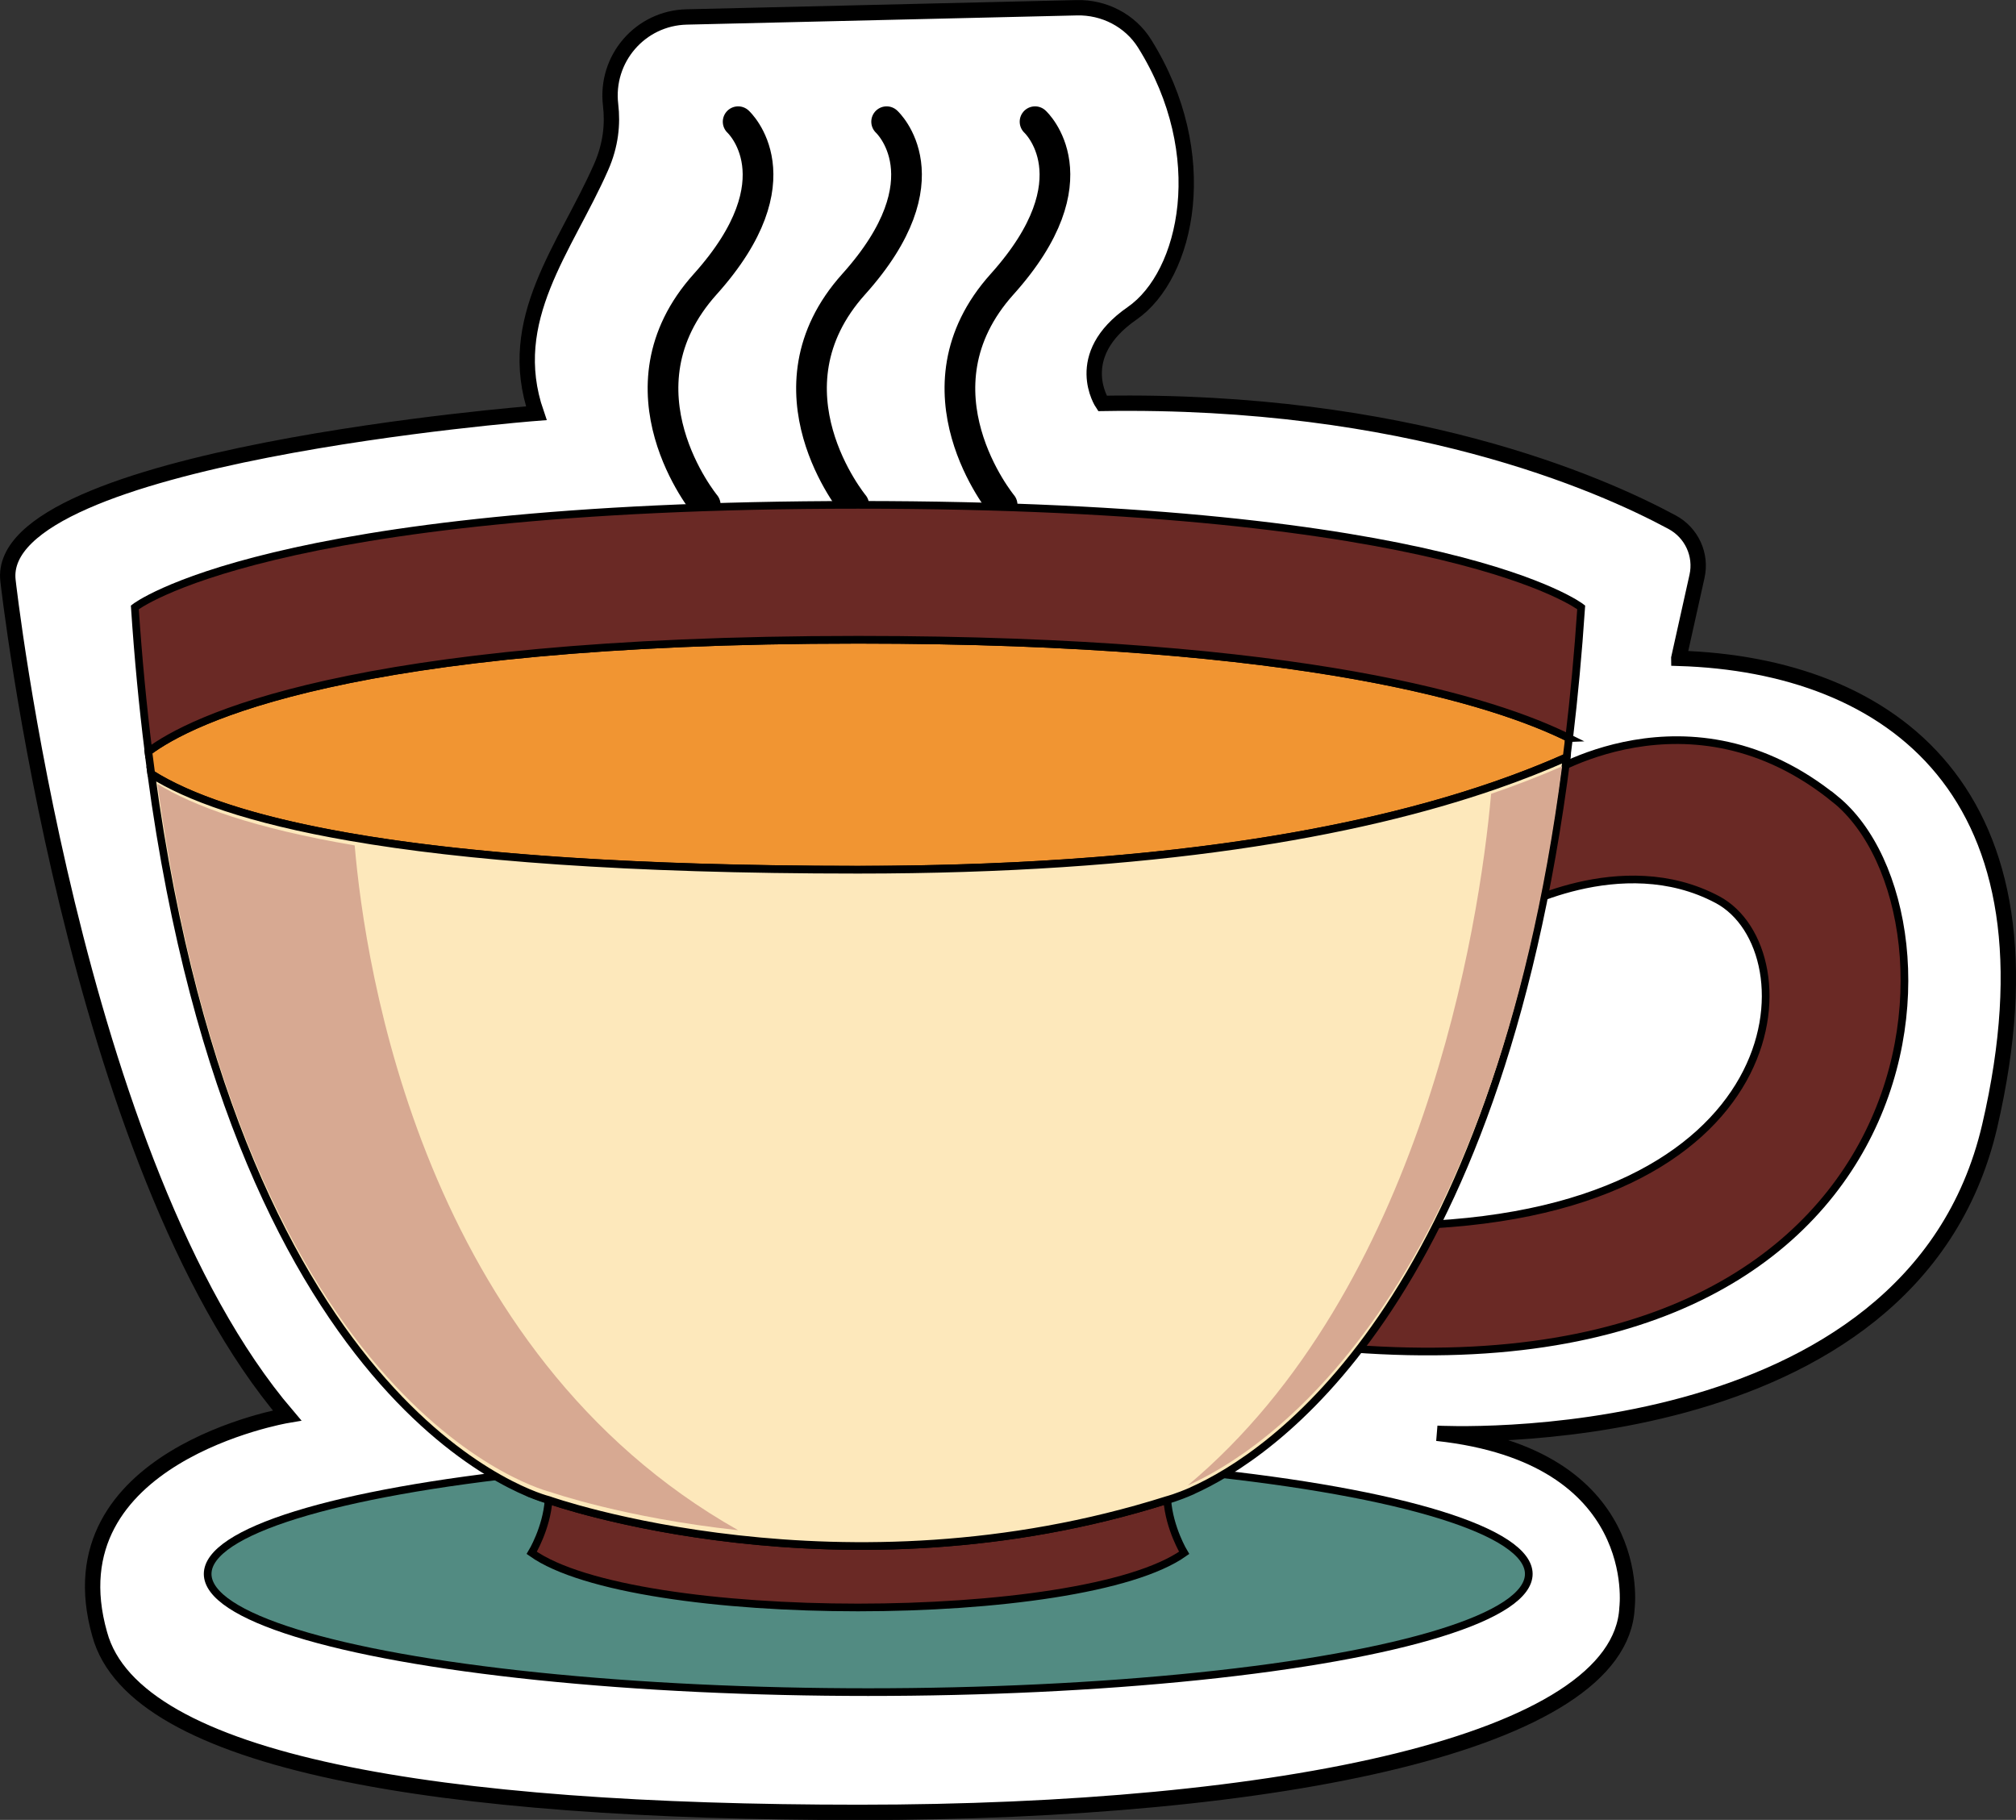
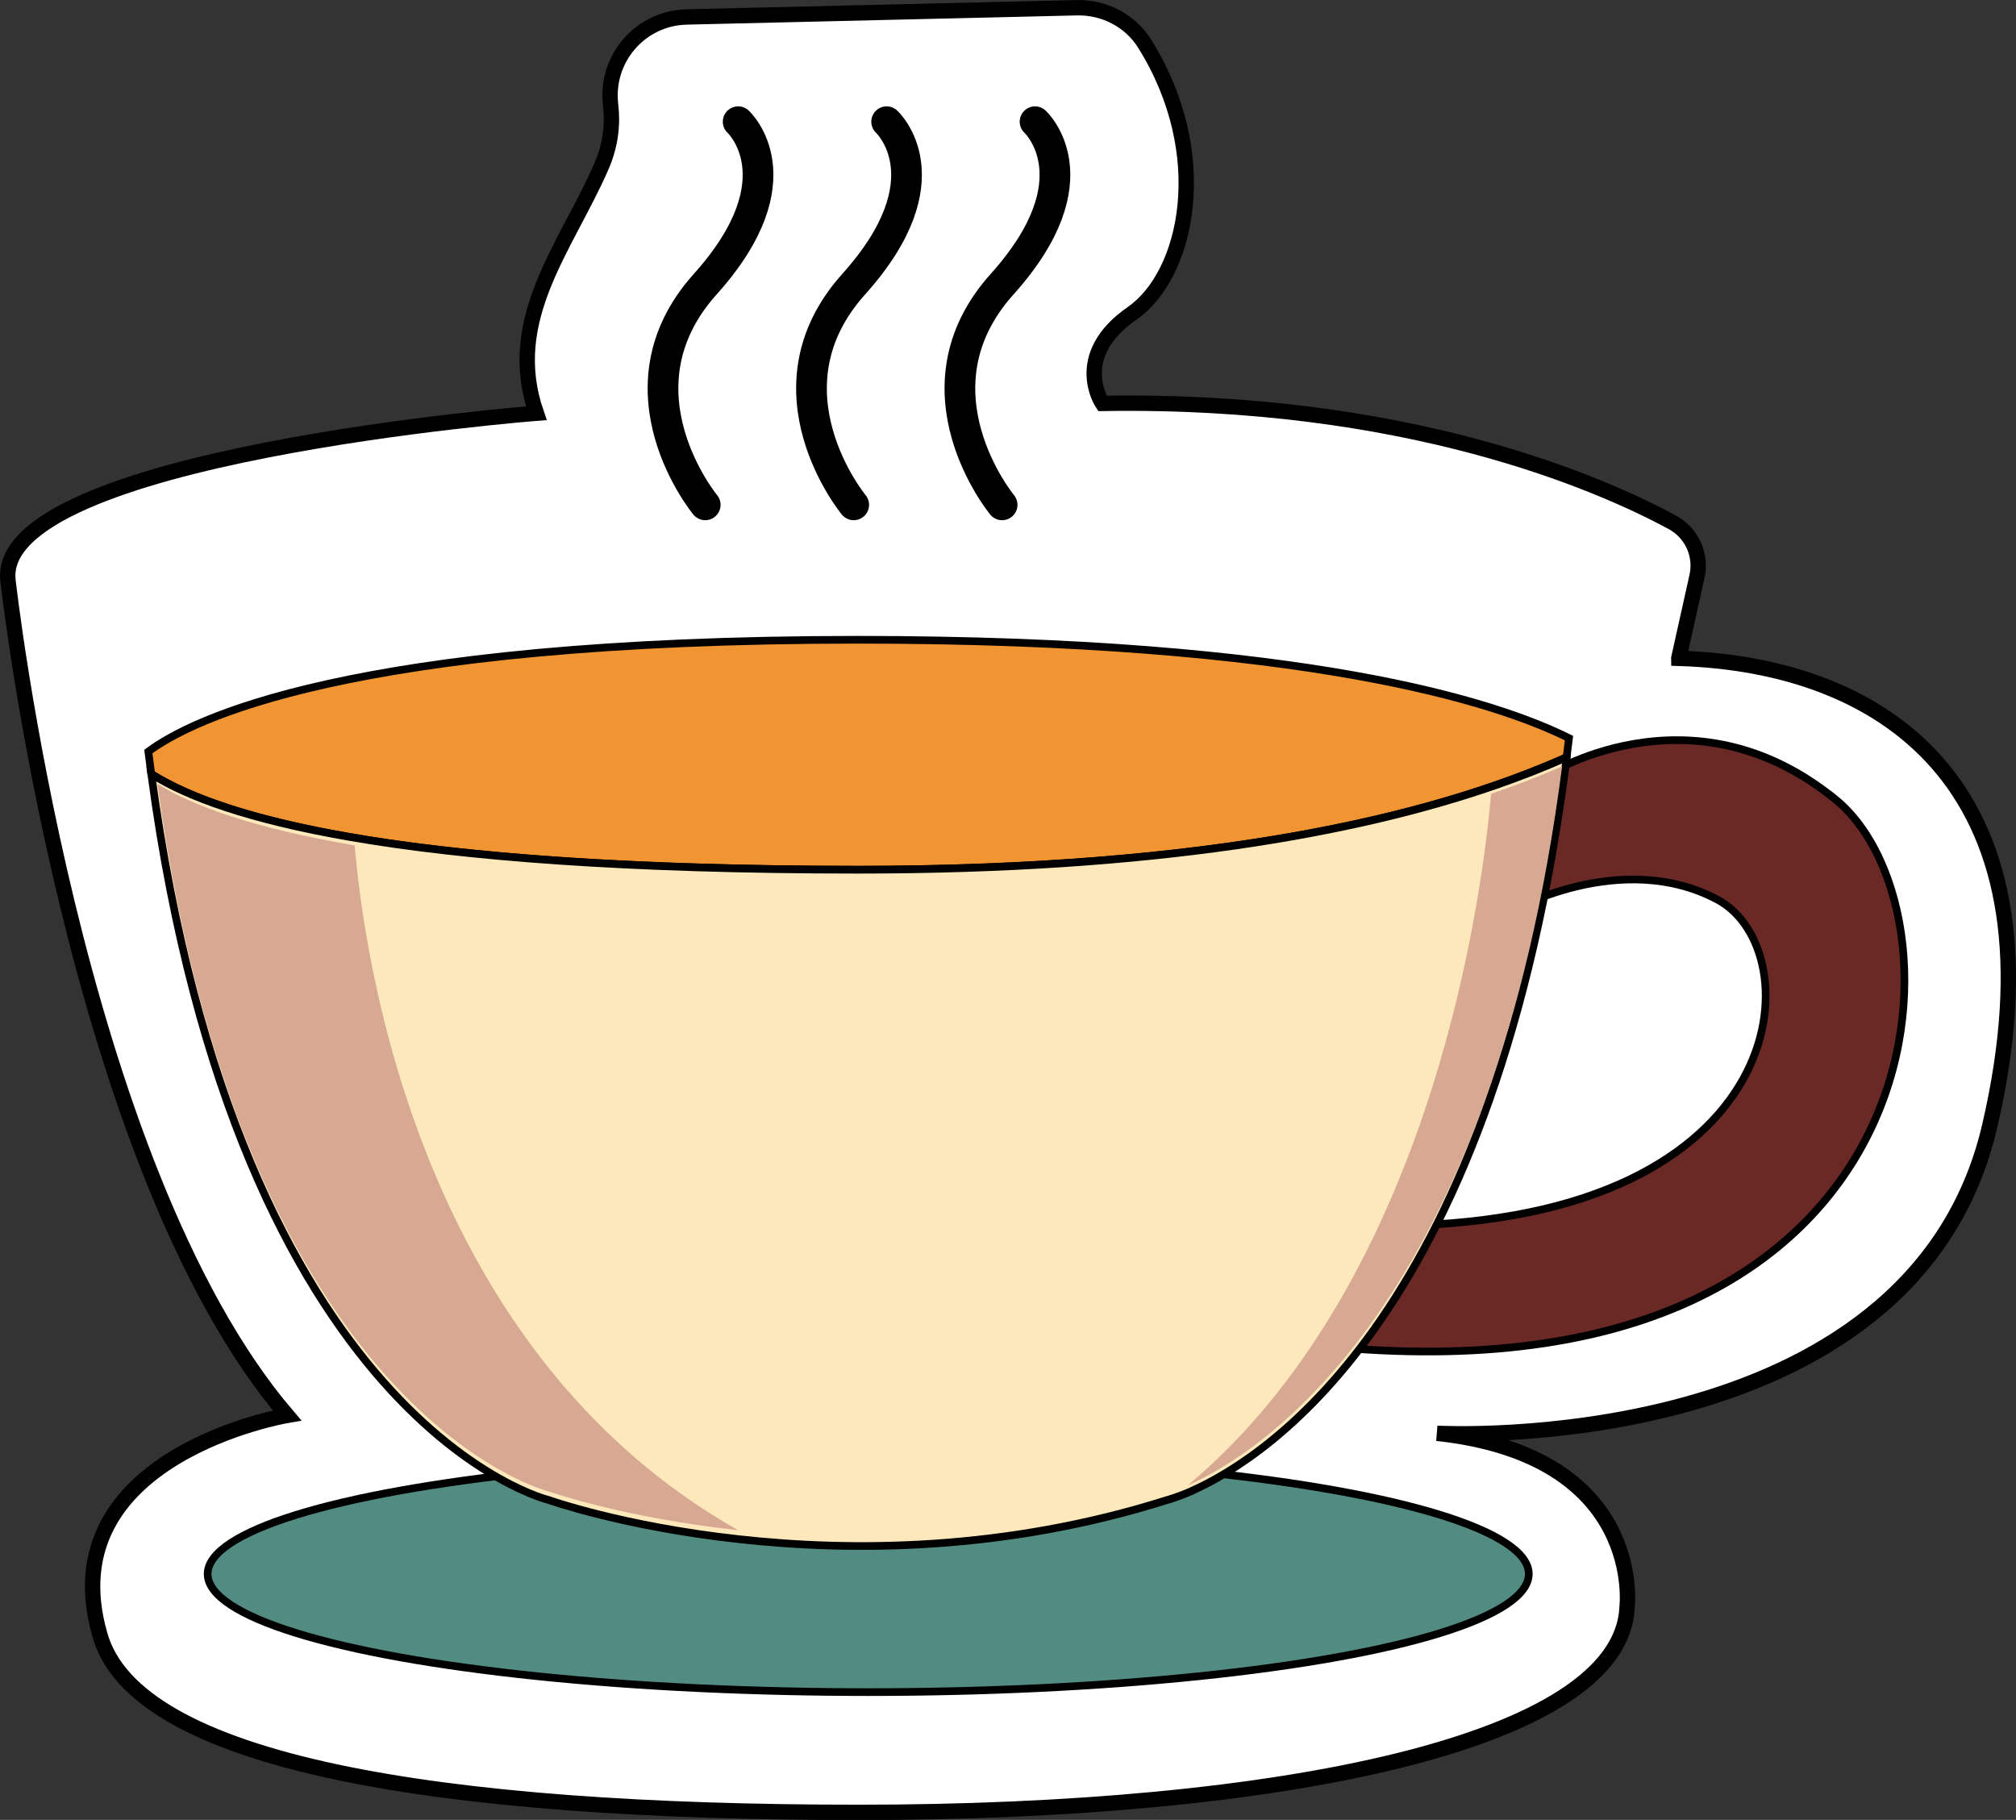
<svg xmlns="http://www.w3.org/2000/svg" id="Layer_2" viewBox="0 0 262.71 237.16">
  <rect x="0" y="0" width="262.71" height="237.16" fill="#333333" stroke="none" />
  <defs>
    <style>.cls-1{fill:#f19532;}.cls-1,.cls-2,.cls-3,.cls-4,.cls-5,.cls-6{stroke:#000;stroke-miterlimit:10;}.cls-2{fill:none;stroke-linecap:round;stroke-width:4px;}.cls-3{fill:#fde8bb;}.cls-7{fill:#d7a992;}.cls-4{fill:#6a2925;}.cls-5{fill:#fff;stroke-width:2px;}.cls-6{fill:#528b82;}</style>
  </defs>
  <g id="Layer_1-2">
    <g>
      <path class="cls-5" d="M218.77,85.76l2.37-10.65c.63-2.82-.7-5.69-3.24-7.06-9.46-5.1-34.59-16.13-74.24-15.48,0,0-4.15-6.19,3.87-11.74,7.21-5,10.67-20.69,1.62-35.16-1.89-3.01-5.29-4.75-8.84-4.66l-50.83,1.2c-6.05,.14-10.63,5.46-9.91,11.47,.29,2.46,.04,5.21-1.24,8.1-4.64,10.55-12.66,19.83-8.44,32.07,0,0-70.69,5.51-68.85,21.8,0,0,8.51,76.16,36.36,108.8,0,0-31.01,5.27-24.41,28.5,4.58,16.86,44.3,23.23,98.95,23.23s99.24-9.04,100.08-26.67c0,0,2.53-19.78-24.76-22.73,0,0,61.89,3.48,72.02-40.03,10.13-43.52-12.94-60.11-40.51-60.96Z" />
      <path class="cls-2" d="M96.19,15.86s8.08,7.39-4.29,21.17c-12.38,13.78,0,28.76,0,28.76" />
      <path class="cls-2" d="M115.54,15.86s8.08,7.39-4.29,21.17c-12.38,13.78,0,28.76,0,28.76" />
      <path class="cls-2" d="M134.88,15.86s8.08,7.39-4.29,21.17c-12.38,13.78,0,28.76,0,28.76" />
      <ellipse class="cls-6" cx="113.14" cy="205.11" rx="86.08" ry="15.4" />
      <path class="cls-4" d="M239.17,104.17c-19.02-15.5-38.14-2.86-38.14-2.86l-32.6,73.65c85.15,10.72,89.31-55.66,70.74-70.8Zm-57.15,55.56l14.83-40.98s14.4-8.21,26.96-1.51c12.27,6.54,10.51,41.78-41.79,42.49Z" />
      <g>
        <path class="cls-1" d="M111.8,83.37c-66.49,0-87,10.49-92.47,14.57,.12,.98,.25,1.95,.38,2.91,9.82,6.22,34.1,12.48,92.08,12.48,45.66,0,74.35-6.64,92.36-14.65,.11-.83,.21-1.65,.31-2.49-9.52-4.74-34.3-12.82-92.67-12.82Z" />
-         <path class="cls-4" d="M204.48,96.19c.64-5.39,1.17-11.05,1.57-17.04,0,0-17.04-13.36-94.24-13.36s-94.24,13.36-94.24,13.36c.44,6.63,1.04,12.89,1.78,18.79,5.47-4.08,25.97-14.57,92.47-14.57,58.37,0,83.15,8.08,92.67,12.82Z" />
      </g>
      <g>
-         <path class="cls-4" d="M71.49,195.47c-.27,3.73-2.2,6.89-2.2,6.89,13.33,9.49,71.69,9.49,85.02,0,0,0-1.92-3.16-2.2-6.89-42.74,13.5-80.63,0-80.63,0Z" />
        <path class="cls-3" d="M204.16,98.69c-9.16,71.99-38.85,91.11-48.77,95.56l-.02,.02c-2.06,.9-3.26,1.2-3.26,1.2-21.16,6.7-41.15,6.75-55.92,5.1-15.05-1.66-24.7-5.1-24.7-5.1,0,0-40.3-9.66-51.78-94.61,4.67,2.94,12.64,5.93,25.98,8.23,14.65,2.54,35.76,4.25,66.1,4.25,38.44,0,64.87-4.71,82.99-10.97,3.4-1.18,6.51-2.41,9.37-3.68Z" />
      </g>
      <path class="cls-7" d="M96.19,199.41c-14.9-1.62-24.44-4.97-24.44-4.97,0,0-39.88-9.42-51.24-92.29,4.63,2.87,12.51,5.78,25.71,8.02,1.35,15.85,8.8,65.99,49.97,89.24Z" />
      <path class="cls-7" d="M203.56,99.87c-9.05,70.06-38.99,89.37-48.79,93.71,30.55-25.58,38.03-72.95,39.54-90.13,3.36-1.15,6.43-2.35,9.25-3.58Z" />
    </g>
  </g>
</svg>